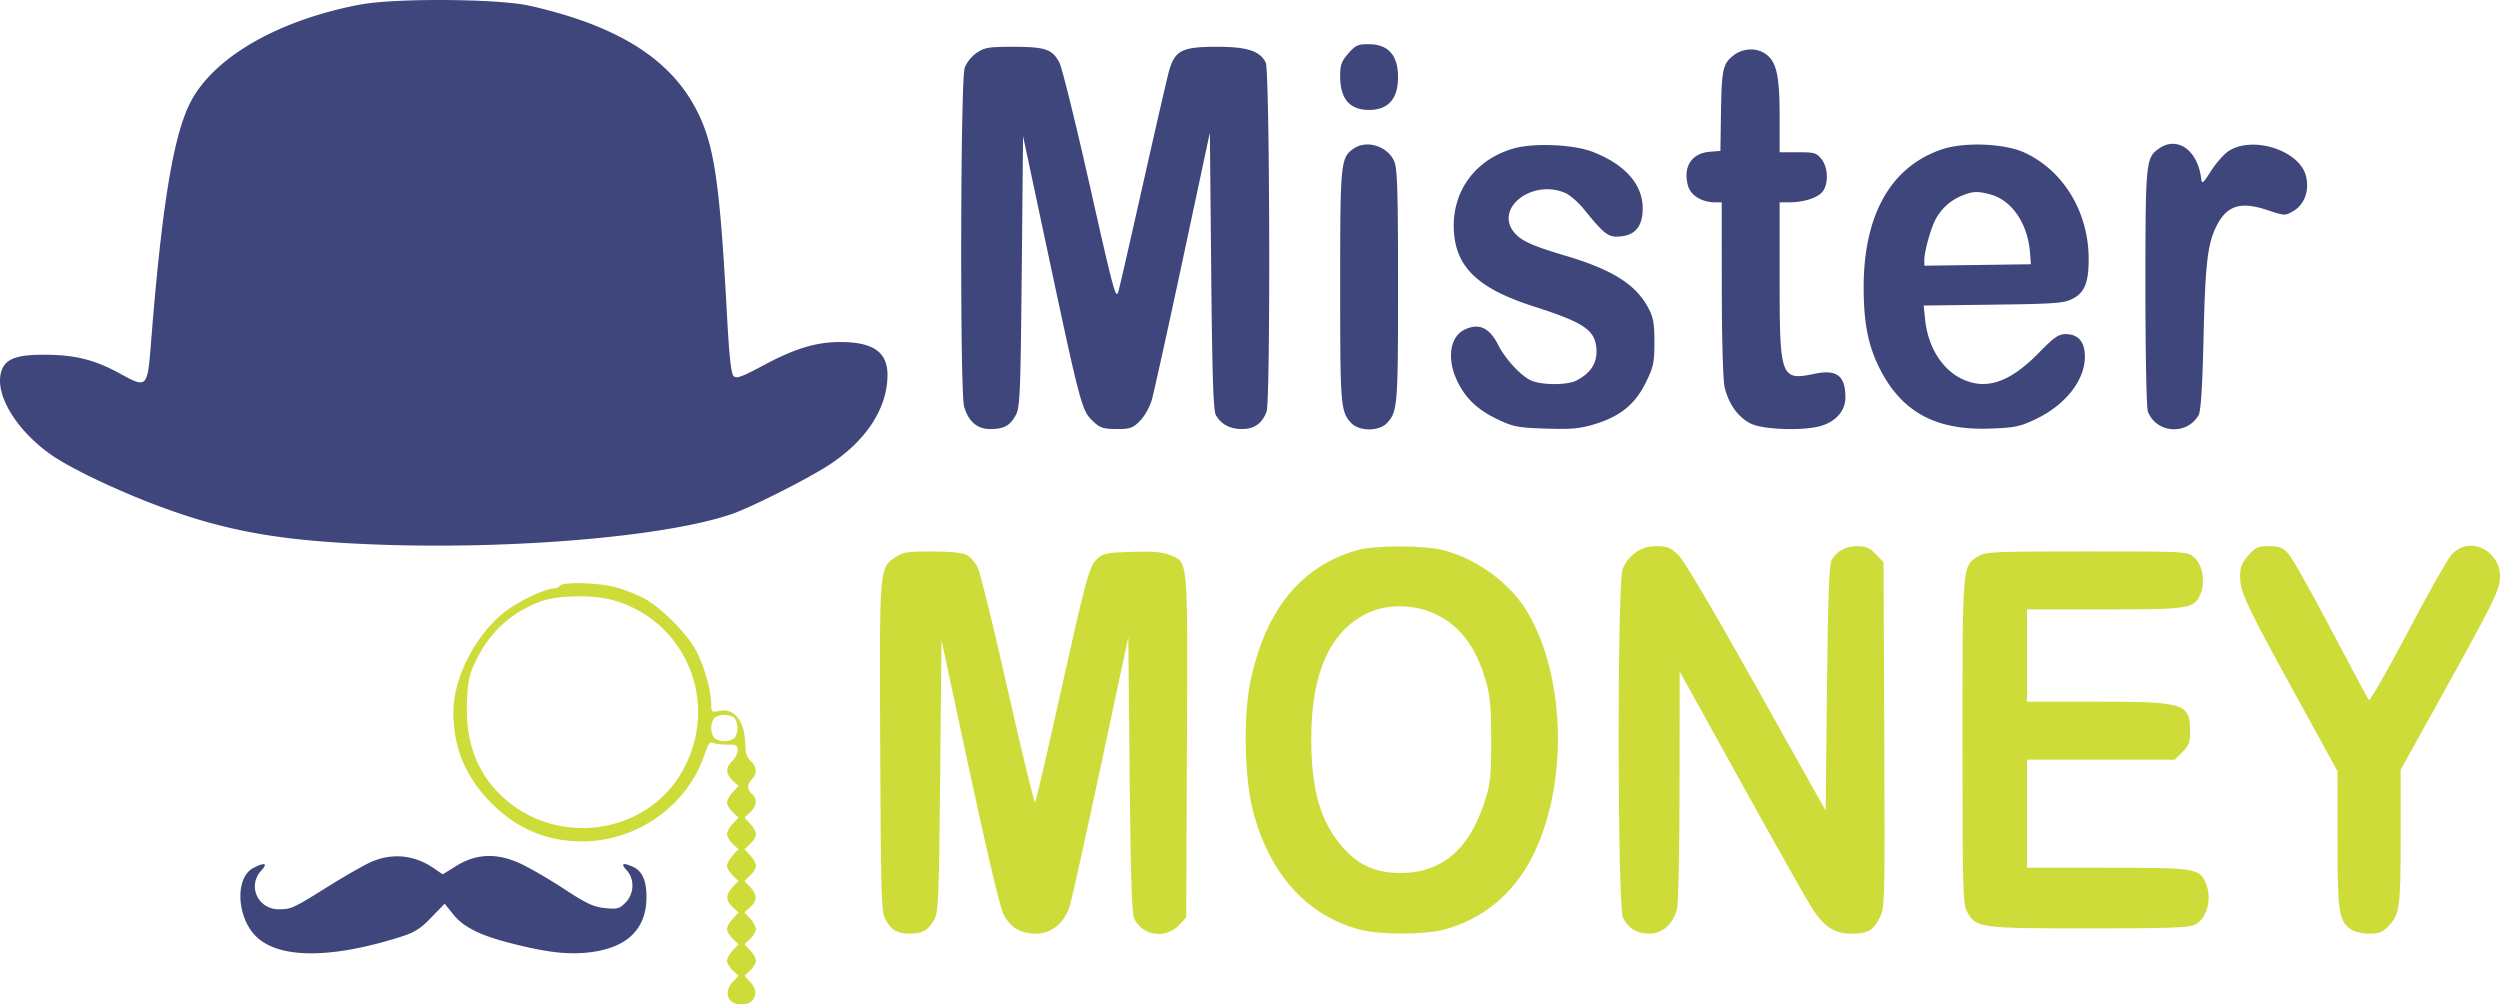
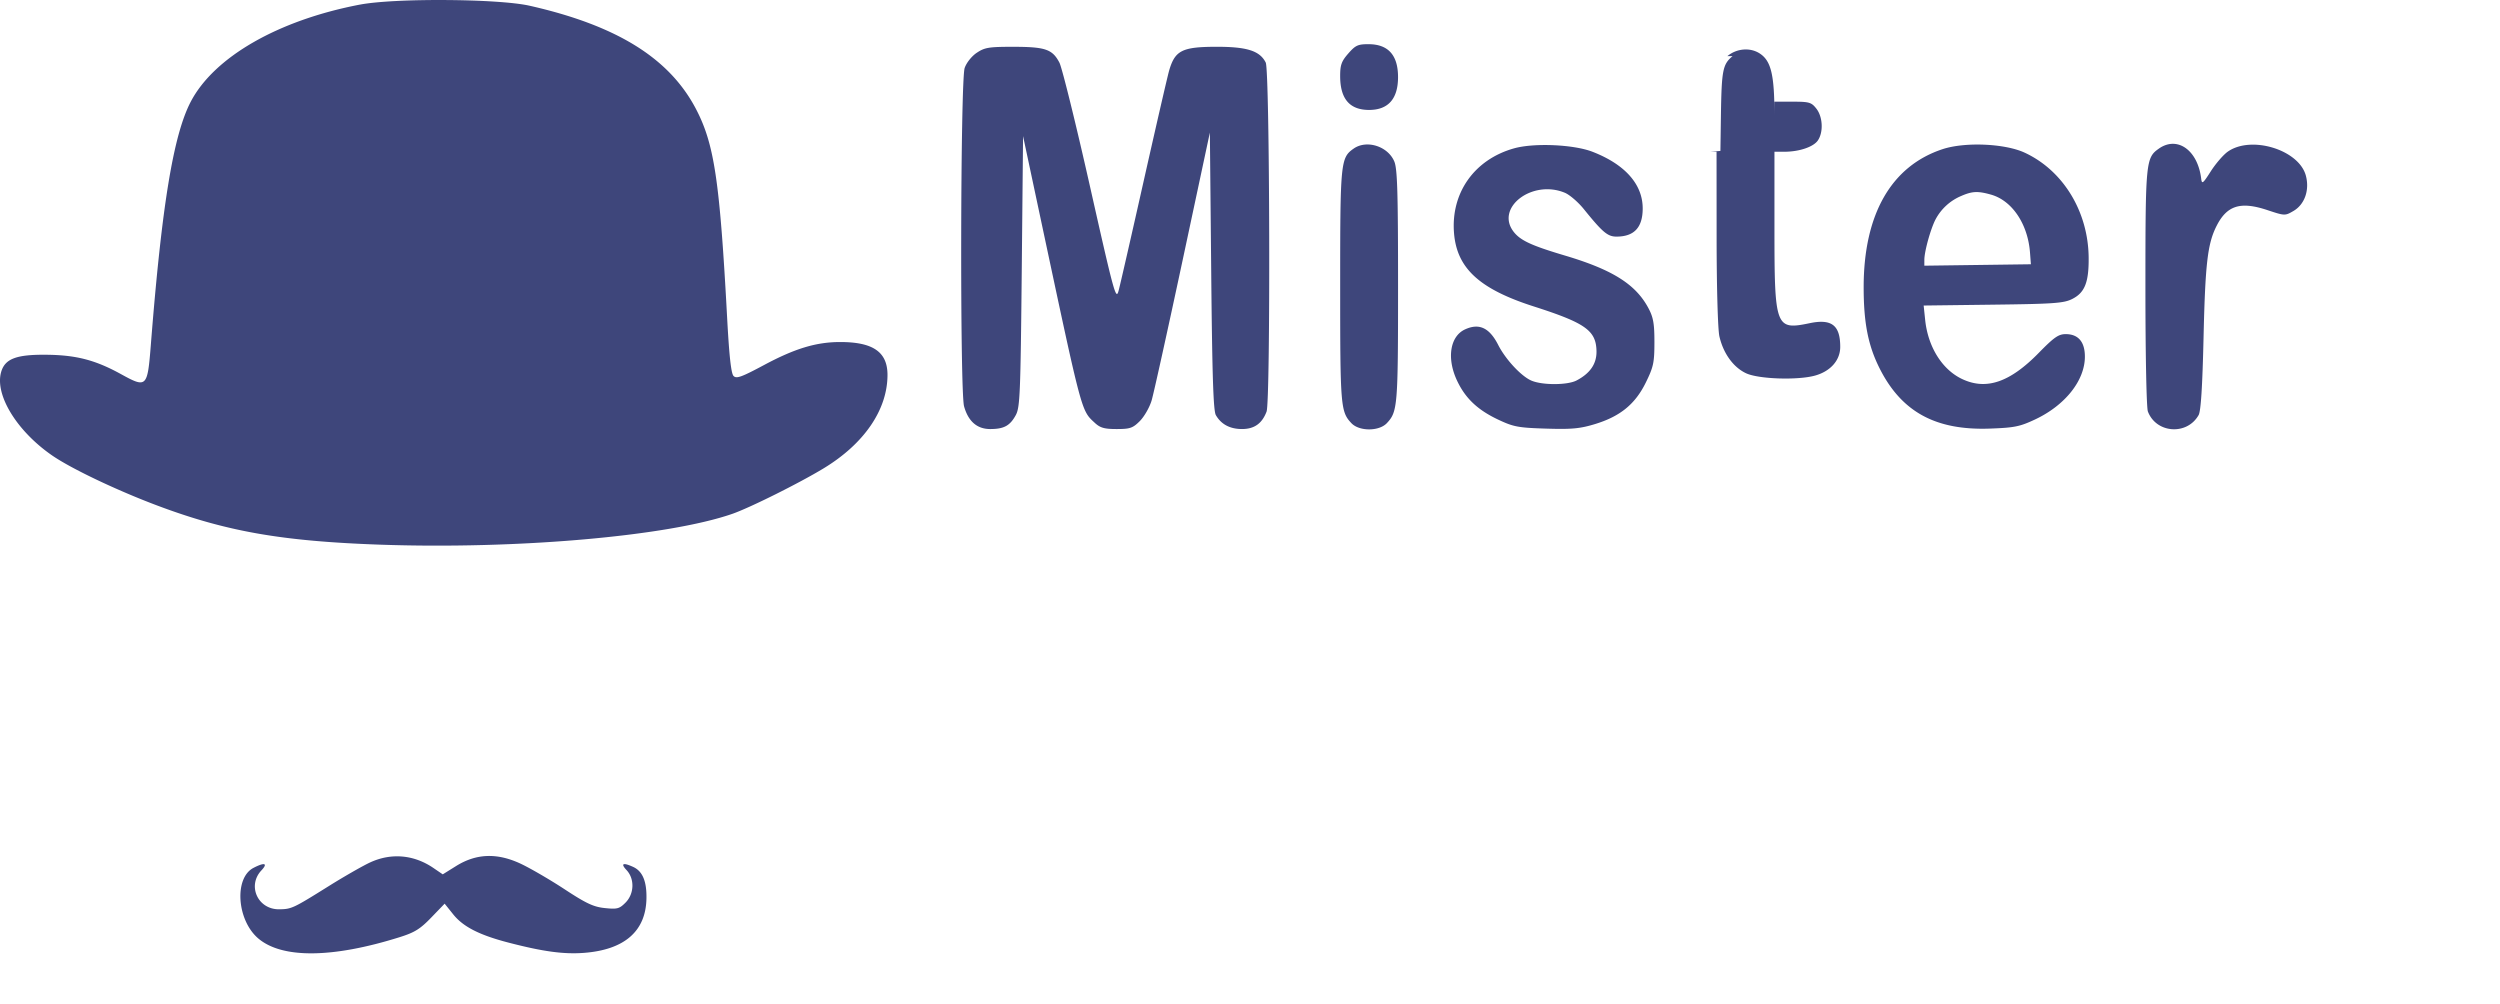
<svg xmlns="http://www.w3.org/2000/svg" width="112" height="45" fill="none">
-   <path fill-rule="evenodd" clip-rule="evenodd" d="M16.125.206c-3.662.7-6.532 2.347-7.58 4.352C7.768 6.043 7.249 9.2 6.759 15.432c-.153 1.936-.183 1.965-1.348 1.324-1.14-.626-1.995-.849-3.316-.863-1.371-.016-1.88.18-2.047.785-.282 1.023.712 2.641 2.293 3.73.849.586 2.905 1.565 4.705 2.24 3.103 1.165 5.572 1.598 9.984 1.753 6.125.214 12.889-.377 15.776-1.38.784-.272 2.997-1.375 4.094-2.04 1.816-1.101 2.857-2.623 2.86-4.181.001-1.028-.642-1.477-2.118-1.477-1.072 0-2.025.288-3.405 1.026-1.023.548-1.245.628-1.375.493-.108-.111-.194-.897-.285-2.581-.332-6.177-.575-7.802-1.396-9.376-1.192-2.281-3.547-3.744-7.453-4.628-1.403-.317-6.045-.348-7.604-.05Zm44.28 2.189c-.306.349-.366.515-.366 1.012 0 1.021.424 1.518 1.296 1.518.858 0 1.297-.498 1.297-1.471 0-.98-.437-1.47-1.314-1.474-.48-.002-.592.048-.913.415Zm-16.648-.03c-.228.155-.46.446-.54.68-.19.55-.214 14.483-.027 15.158.187.674.583 1.018 1.171 1.018.616 0 .886-.147 1.146-.624.188-.345.213-.946.267-6.44l.059-6.059.862 4.052c1.79 8.402 1.743 8.23 2.35 8.792.243.226.428.279.98.279.603 0 .724-.042 1.042-.36.198-.2.435-.615.527-.925.092-.31.716-3.136 1.388-6.28l1.22-5.717.06 6.198c.044 4.671.095 6.262.207 6.458.237.415.633.626 1.175.626.548 0 .896-.247 1.098-.78.182-.479.146-15.268-.037-15.637-.261-.523-.832-.708-2.186-.708-1.556 0-1.878.16-2.141 1.063-.067.227-.575 2.433-1.13 4.9-.554 2.47-1.064 4.702-1.134 4.961-.118.445-.193.173-1.282-4.665-.636-2.825-1.253-5.322-1.37-5.548-.313-.599-.628-.708-2.054-.71-1.108-.001-1.295.03-1.65.269Zm33.86.151c-.44.371-.489.621-.52 2.65l-.023 1.595-.472.038c-.822.066-1.214.673-.98 1.521.12.436.621.744 1.212.744h.299l.003 3.868c.001 2.204.055 4.096.124 4.4.175.77.631 1.397 1.207 1.66.57.258 2.302.314 3.078.099.696-.194 1.129-.687 1.129-1.286 0-.97-.384-1.267-1.371-1.061-1.53.318-1.576.192-1.576-4.251v-3.43h.442c.663 0 1.297-.213 1.5-.502.257-.37.226-1.06-.065-1.43-.222-.283-.319-.311-1.06-.311h-.817V5.169c0-1.814-.148-2.438-.655-2.771-.43-.282-1.038-.232-1.454.118ZM60.643 6.658c-.585.41-.603.6-.603 6.174 0 5.372.019 5.61.5 6.123.35.375 1.242.375 1.593 0 .48-.514.5-.75.5-6.123 0-4.221-.031-5.268-.167-5.595-.287-.686-1.239-.989-1.823-.579Zm7.187-.012c-1.777.499-2.835 1.992-2.69 3.795.126 1.578 1.139 2.509 3.581 3.29 2.307.74 2.782 1.077 2.802 1.994.012.57-.28 1-.897 1.322-.404.21-1.519.215-2.013.007-.454-.19-1.162-.949-1.493-1.6-.394-.771-.851-.987-1.484-.698-.672.307-.83 1.287-.367 2.282.37.797.921 1.322 1.843 1.758.694.328.9.367 2.15.406 1.148.036 1.519.002 2.19-.202 1.132-.345 1.804-.893 2.28-1.862.344-.7.385-.893.386-1.801.001-.823-.048-1.112-.259-1.513-.568-1.082-1.608-1.74-3.766-2.38-1.476-.439-1.974-.669-2.276-1.053-.85-1.082.826-2.366 2.29-1.754.215.09.598.42.85.733.84 1.039 1.066 1.23 1.46 1.23.79 0 1.171-.405 1.176-1.247.007-1.088-.784-1.985-2.25-2.554-.842-.327-2.62-.404-3.513-.153Zm19.196.037c-2.3.76-3.534 2.92-3.534 6.184 0 1.6.2 2.614.717 3.641.98 1.946 2.509 2.78 4.935 2.693 1.106-.04 1.345-.088 2.037-.414 1.342-.633 2.222-1.745 2.222-2.81 0-.66-.296-1.008-.858-1.008-.323 0-.52.137-1.208.84-1.288 1.315-2.34 1.679-3.416 1.18-.908-.42-1.55-1.443-1.675-2.67l-.066-.631 3.11-.039c2.723-.033 3.165-.065 3.542-.253.564-.281.75-.745.74-1.852-.017-2.061-1.14-3.904-2.866-4.704-.89-.412-2.677-.488-3.68-.157Zm9.692-.025c-.586.41-.603.596-.603 6.233 0 2.987.047 5.377.11 5.543.373.984 1.755 1.081 2.274.16.1-.178.17-1.266.221-3.507.076-3.276.18-4.17.58-4.96.467-.927 1.075-1.116 2.286-.712.77.256.784.257 1.161.037.504-.294.729-.937.555-1.585-.312-1.161-2.457-1.815-3.505-1.067-.195.14-.534.532-.752.873-.358.56-.4.592-.432.327-.156-1.276-1.069-1.922-1.895-1.342ZM89.19 8.717c.948.264 1.656 1.311 1.754 2.596l.04.526-4.774.064.001-.268c.002-.376.28-1.381.5-1.803a2.315 2.315 0 0 1 1.15-1.052c.494-.215.741-.227 1.329-.063ZM16.574 38.64c-.335.157-1.157.627-1.827 1.046-1.619 1.012-1.684 1.043-2.238 1.05-.956.014-1.444-1.054-.797-1.743.302-.322.145-.372-.356-.112-.877.454-.745 2.353.221 3.167 1.07.902 3.318.881 6.315-.059.683-.214.93-.367 1.427-.882l.601-.623.388.484c.444.552 1.17.923 2.477 1.262 1.542.401 2.47.527 3.372.459 1.82-.138 2.777-.97 2.804-2.437.015-.77-.175-1.222-.595-1.414-.457-.209-.574-.153-.297.142.369.394.347 1.065-.048 1.46-.272.273-.371.3-.923.242-.506-.052-.832-.204-1.803-.842-.652-.428-1.539-.944-1.97-1.146-1.053-.493-1.984-.46-2.888.102l-.602.375-.425-.29c-.875-.594-1.892-.68-2.835-.241Z" fill="#3E467B" />
-   <path fill-rule="evenodd" clip-rule="evenodd" d="M64.678 24.654c1.515.391 3.01 1.501 3.769 2.799 1.731 2.96 1.805 7.842.164 11-.842 1.622-2.23 2.753-3.92 3.194-.893.233-2.861.236-3.744.006-2.388-.624-4.07-2.482-4.812-5.317-.383-1.463-.44-4.234-.12-5.787.664-3.22 2.285-5.209 4.812-5.905.814-.224 2.967-.218 3.851.01Zm10.503.197c.25.238 1.583 2.493 3.505 5.926l3.104 5.543.058-5.484c.045-4.096.097-5.549.208-5.743.234-.41.63-.626 1.152-.626.385 0 .553.074.829.362l.346.362.032 7.728c.031 7.559.027 7.738-.207 8.197-.293.577-.534.712-1.261.712-.742 0-1.22-.3-1.734-1.088-.225-.343-1.66-2.883-3.187-5.644l-2.779-5.02-.003 5.08c-.002 2.793-.05 5.283-.109 5.534-.16.69-.648 1.138-1.24 1.138-.557 0-.934-.226-1.184-.71-.251-.486-.265-15.027-.015-15.627.27-.646.824-1.024 1.5-1.024.496 0 .642.057.985.384Zm27.327-.06c.169.18 1.032 1.707 1.917 3.396.886 1.69 1.652 3.115 1.704 3.168.051.054.825-1.297 1.72-3 .894-1.705 1.782-3.277 1.972-3.494.871-.993 2.434-.053 2.144 1.29-.114.525-.503 1.283-2.603 5.07l-1.813 3.268v3.013c0 3.185-.037 3.453-.56 4.002-.25.262-.414.324-.851.324-.309 0-.658-.082-.815-.192-.548-.384-.603-.758-.603-4.035v-3.054l-1.845-3.357c-2.246-4.09-2.517-4.666-2.517-5.358 0-.425.072-.613.366-.948.321-.367.433-.417.921-.417.452 0 .612.06.863.325Zm-59.21.062c.162.081.389.34.504.574.115.236.725 2.717 1.355 5.515.631 2.798 1.178 5.05 1.215 5.005.038-.046.505-2.05 1.039-4.453 1.257-5.66 1.379-6.113 1.742-6.455.264-.249.423-.28 1.561-.316.936-.03 1.38.007 1.693.138.833.348.803.014.767 8.573l-.032 7.67-.346.362c-.593.62-1.643.446-1.99-.329-.1-.222-.157-2.084-.199-6.451l-.059-6.14-1.22 5.718c-.672 3.144-1.296 5.967-1.387 6.275-.236.797-.823 1.29-1.534 1.29-.704 0-1.17-.29-1.473-.916-.137-.284-.797-3.086-1.5-6.374l-1.256-5.867-.059 6.076c-.053 5.51-.078 6.112-.267 6.457-.253.465-.53.623-1.089.623-.559 0-.835-.158-1.09-.623-.19-.35-.21-.974-.24-7.71-.038-8.098-.042-8.042.67-8.522.355-.24.542-.27 1.65-.268.756 0 1.367.06 1.545.148Zm54.997.116c.376.324.514 1.092.293 1.627-.28.676-.458.705-4.296.705h-3.484v4.134h3.128c3.964 0 4.182.07 4.182 1.36 0 .448-.063.61-.345.893l-.345.345h-6.62v4.843h3.602c3.908 0 4.112.03 4.392.646.318.7.095 1.611-.466 1.902-.264.137-1.152.168-4.763.168-4.917 0-5.05-.018-5.452-.754-.183-.336-.201-1.008-.201-7.631 0-7.965-.01-7.849.698-8.281.338-.207.669-.222 4.866-.222 4.5 0 4.503 0 4.811.265Zm-70.74 1.332c.382.1.963.325 1.292.501.768.41 1.925 1.57 2.335 2.339.362.68.68 1.797.68 2.387 0 .382.015.395.359.32.698-.154 1.172.494 1.173 1.606 0 .274.084.5.237.638.28.255.303.566.059.81-.098.098-.177.254-.177.349 0 .094.08.237.177.318.251.209.219.542-.08.821l-.258.24.257.274c.142.151.258.362.258.469 0 .107-.116.302-.258.434l-.257.24.257.274c.142.151.258.362.258.47 0 .106-.116.302-.258.434l-.257.24.257.274c.326.347.326.6 0 .903l-.257.24.257.274c.142.15.258.362.258.469 0 .107-.116.302-.258.434l-.257.24.257.274c.142.151.258.362.258.469 0 .107-.116.302-.258.434l-.257.24.272.29c.496.529.08 1.144-.648.961-.423-.106-.506-.596-.163-.961l.271-.29-.257-.24c-.142-.132-.257-.327-.257-.434 0-.107.115-.318.257-.469l.257-.274-.257-.24c-.142-.132-.257-.327-.257-.434 0-.107.115-.318.257-.469l.257-.274-.257-.24c-.325-.304-.325-.556 0-.903l.257-.274-.257-.24c-.142-.133-.257-.328-.257-.435 0-.107.115-.318.257-.469l.257-.274-.257-.24c-.142-.132-.257-.327-.257-.434 0-.107.115-.318.257-.469l.257-.274-.257-.24c-.142-.132-.257-.328-.257-.434 0-.107.115-.318.257-.47l.257-.273-.257-.24c-.32-.3-.328-.603-.021-.88.13-.118.235-.334.235-.48 0-.23-.058-.263-.442-.252-.243.007-.53-.029-.636-.079-.157-.074-.232.024-.39.5-.761 2.295-3.03 3.913-5.487 3.913-1.587 0-2.92-.56-4.069-1.712-1.152-1.154-1.708-2.485-1.708-4.09 0-1.543 1.022-3.509 2.349-4.517.6-.456 1.777-1.011 2.153-1.017.11-.001.233-.056.273-.12.111-.181 1.692-.141 2.471.062Zm-3.3.632c-1.309.473-2.28 1.342-2.9 2.597-.339.684-.394.926-.435 1.918-.074 1.762.428 3.135 1.533 4.194 2.427 2.326 6.48 1.788 8.109-1.077 1.705-3 .229-6.707-3.054-7.667-.878-.257-2.492-.24-3.253.035Zm37.021.531c-1.68.794-2.536 2.69-2.532 5.614.003 2.335.411 3.744 1.415 4.887.703.8 1.486 1.147 2.585 1.146 1.824-.003 3.051-1.025 3.742-3.118.286-.867.316-1.126.32-2.786.003-1.412-.044-2.005-.208-2.592-.437-1.569-1.125-2.522-2.217-3.068-.96-.481-2.193-.514-3.105-.083Zm-29.272 4.703c-.078.078-.142.28-.142.45 0 .168.064.37.142.448.078.078.28.142.448.142.168 0 .37-.064.448-.142.078-.078.141-.28.141-.449 0-.169-.063-.37-.141-.449-.078-.078-.28-.141-.448-.141-.169 0-.37.063-.448.141Z" fill="#CDDC39" />
+   <path fill-rule="evenodd" clip-rule="evenodd" d="M16.125.206c-3.662.7-6.532 2.347-7.58 4.352C7.768 6.043 7.249 9.2 6.759 15.432c-.153 1.936-.183 1.965-1.348 1.324-1.14-.626-1.995-.849-3.316-.863-1.371-.016-1.88.18-2.047.785-.282 1.023.712 2.641 2.293 3.73.849.586 2.905 1.565 4.705 2.24 3.103 1.165 5.572 1.598 9.984 1.753 6.125.214 12.889-.377 15.776-1.38.784-.272 2.997-1.375 4.094-2.04 1.816-1.101 2.857-2.623 2.86-4.181.001-1.028-.642-1.477-2.118-1.477-1.072 0-2.025.288-3.405 1.026-1.023.548-1.245.628-1.375.493-.108-.111-.194-.897-.285-2.581-.332-6.177-.575-7.802-1.396-9.376-1.192-2.281-3.547-3.744-7.453-4.628-1.403-.317-6.045-.348-7.604-.05Zm44.28 2.189c-.306.349-.366.515-.366 1.012 0 1.021.424 1.518 1.296 1.518.858 0 1.297-.498 1.297-1.471 0-.98-.437-1.47-1.314-1.474-.48-.002-.592.048-.913.415Zm-16.648-.03c-.228.155-.46.446-.54.68-.19.55-.214 14.483-.027 15.158.187.674.583 1.018 1.171 1.018.616 0 .886-.147 1.146-.624.188-.345.213-.946.267-6.44l.059-6.059.862 4.052c1.79 8.402 1.743 8.23 2.35 8.792.243.226.428.279.98.279.603 0 .724-.042 1.042-.36.198-.2.435-.615.527-.925.092-.31.716-3.136 1.388-6.28l1.22-5.717.06 6.198c.044 4.671.095 6.262.207 6.458.237.415.633.626 1.175.626.548 0 .896-.247 1.098-.78.182-.479.146-15.268-.037-15.637-.261-.523-.832-.708-2.186-.708-1.556 0-1.878.16-2.141 1.063-.067.227-.575 2.433-1.13 4.9-.554 2.47-1.064 4.702-1.134 4.961-.118.445-.193.173-1.282-4.665-.636-2.825-1.253-5.322-1.37-5.548-.313-.599-.628-.708-2.054-.71-1.108-.001-1.295.03-1.65.269Zm33.86.151c-.44.371-.489.621-.52 2.65l-.023 1.595-.472.038h.299l.003 3.868c.001 2.204.055 4.096.124 4.4.175.77.631 1.397 1.207 1.66.57.258 2.302.314 3.078.099.696-.194 1.129-.687 1.129-1.286 0-.97-.384-1.267-1.371-1.061-1.53.318-1.576.192-1.576-4.251v-3.43h.442c.663 0 1.297-.213 1.5-.502.257-.37.226-1.06-.065-1.43-.222-.283-.319-.311-1.06-.311h-.817V5.169c0-1.814-.148-2.438-.655-2.771-.43-.282-1.038-.232-1.454.118ZM60.643 6.658c-.585.41-.603.6-.603 6.174 0 5.372.019 5.61.5 6.123.35.375 1.242.375 1.593 0 .48-.514.5-.75.5-6.123 0-4.221-.031-5.268-.167-5.595-.287-.686-1.239-.989-1.823-.579Zm7.187-.012c-1.777.499-2.835 1.992-2.69 3.795.126 1.578 1.139 2.509 3.581 3.29 2.307.74 2.782 1.077 2.802 1.994.012.57-.28 1-.897 1.322-.404.21-1.519.215-2.013.007-.454-.19-1.162-.949-1.493-1.6-.394-.771-.851-.987-1.484-.698-.672.307-.83 1.287-.367 2.282.37.797.921 1.322 1.843 1.758.694.328.9.367 2.15.406 1.148.036 1.519.002 2.19-.202 1.132-.345 1.804-.893 2.28-1.862.344-.7.385-.893.386-1.801.001-.823-.048-1.112-.259-1.513-.568-1.082-1.608-1.74-3.766-2.38-1.476-.439-1.974-.669-2.276-1.053-.85-1.082.826-2.366 2.29-1.754.215.09.598.42.85.733.84 1.039 1.066 1.23 1.46 1.23.79 0 1.171-.405 1.176-1.247.007-1.088-.784-1.985-2.25-2.554-.842-.327-2.62-.404-3.513-.153Zm19.196.037c-2.3.76-3.534 2.92-3.534 6.184 0 1.6.2 2.614.717 3.641.98 1.946 2.509 2.78 4.935 2.693 1.106-.04 1.345-.088 2.037-.414 1.342-.633 2.222-1.745 2.222-2.81 0-.66-.296-1.008-.858-1.008-.323 0-.52.137-1.208.84-1.288 1.315-2.34 1.679-3.416 1.18-.908-.42-1.55-1.443-1.675-2.67l-.066-.631 3.11-.039c2.723-.033 3.165-.065 3.542-.253.564-.281.75-.745.74-1.852-.017-2.061-1.14-3.904-2.866-4.704-.89-.412-2.677-.488-3.68-.157Zm9.692-.025c-.586.41-.603.596-.603 6.233 0 2.987.047 5.377.11 5.543.373.984 1.755 1.081 2.274.16.1-.178.17-1.266.221-3.507.076-3.276.18-4.17.58-4.96.467-.927 1.075-1.116 2.286-.712.77.256.784.257 1.161.037.504-.294.729-.937.555-1.585-.312-1.161-2.457-1.815-3.505-1.067-.195.14-.534.532-.752.873-.358.56-.4.592-.432.327-.156-1.276-1.069-1.922-1.895-1.342ZM89.19 8.717c.948.264 1.656 1.311 1.754 2.596l.04.526-4.774.064.001-.268c.002-.376.28-1.381.5-1.803a2.315 2.315 0 0 1 1.15-1.052c.494-.215.741-.227 1.329-.063ZM16.574 38.64c-.335.157-1.157.627-1.827 1.046-1.619 1.012-1.684 1.043-2.238 1.05-.956.014-1.444-1.054-.797-1.743.302-.322.145-.372-.356-.112-.877.454-.745 2.353.221 3.167 1.07.902 3.318.881 6.315-.059.683-.214.93-.367 1.427-.882l.601-.623.388.484c.444.552 1.17.923 2.477 1.262 1.542.401 2.47.527 3.372.459 1.82-.138 2.777-.97 2.804-2.437.015-.77-.175-1.222-.595-1.414-.457-.209-.574-.153-.297.142.369.394.347 1.065-.048 1.46-.272.273-.371.3-.923.242-.506-.052-.832-.204-1.803-.842-.652-.428-1.539-.944-1.97-1.146-1.053-.493-1.984-.46-2.888.102l-.602.375-.425-.29c-.875-.594-1.892-.68-2.835-.241Z" fill="#3E467B" />
</svg>